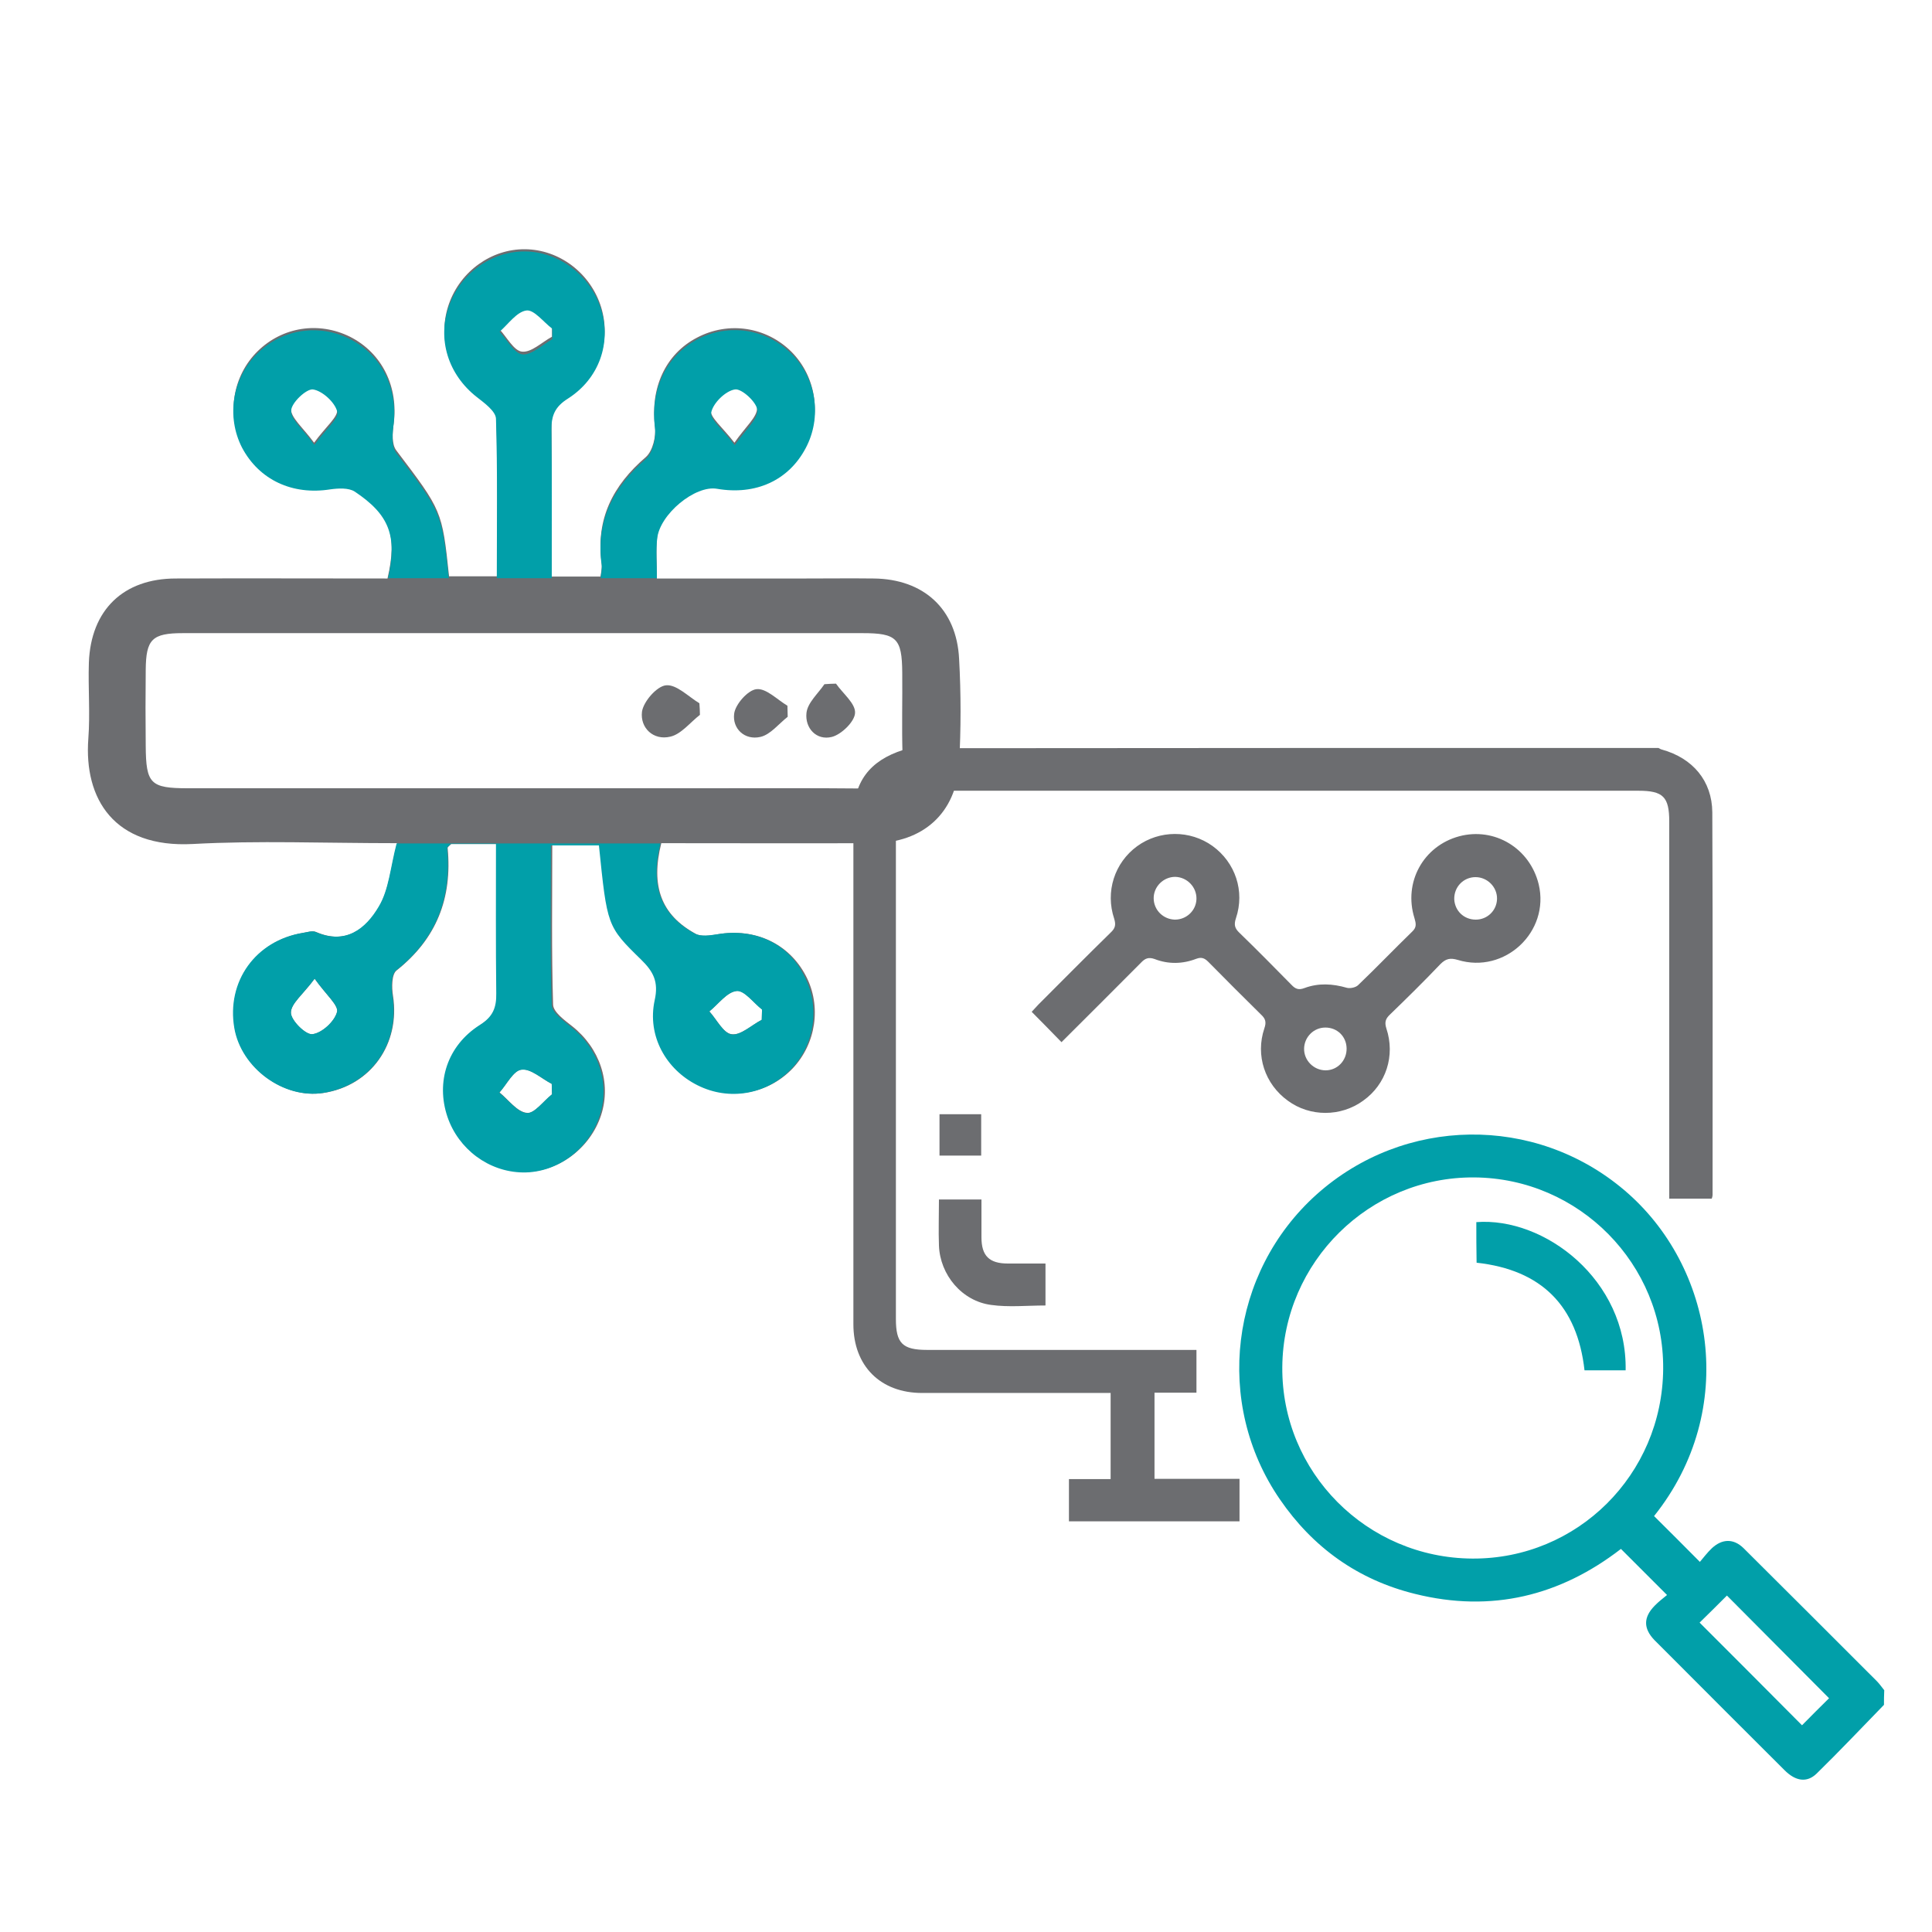
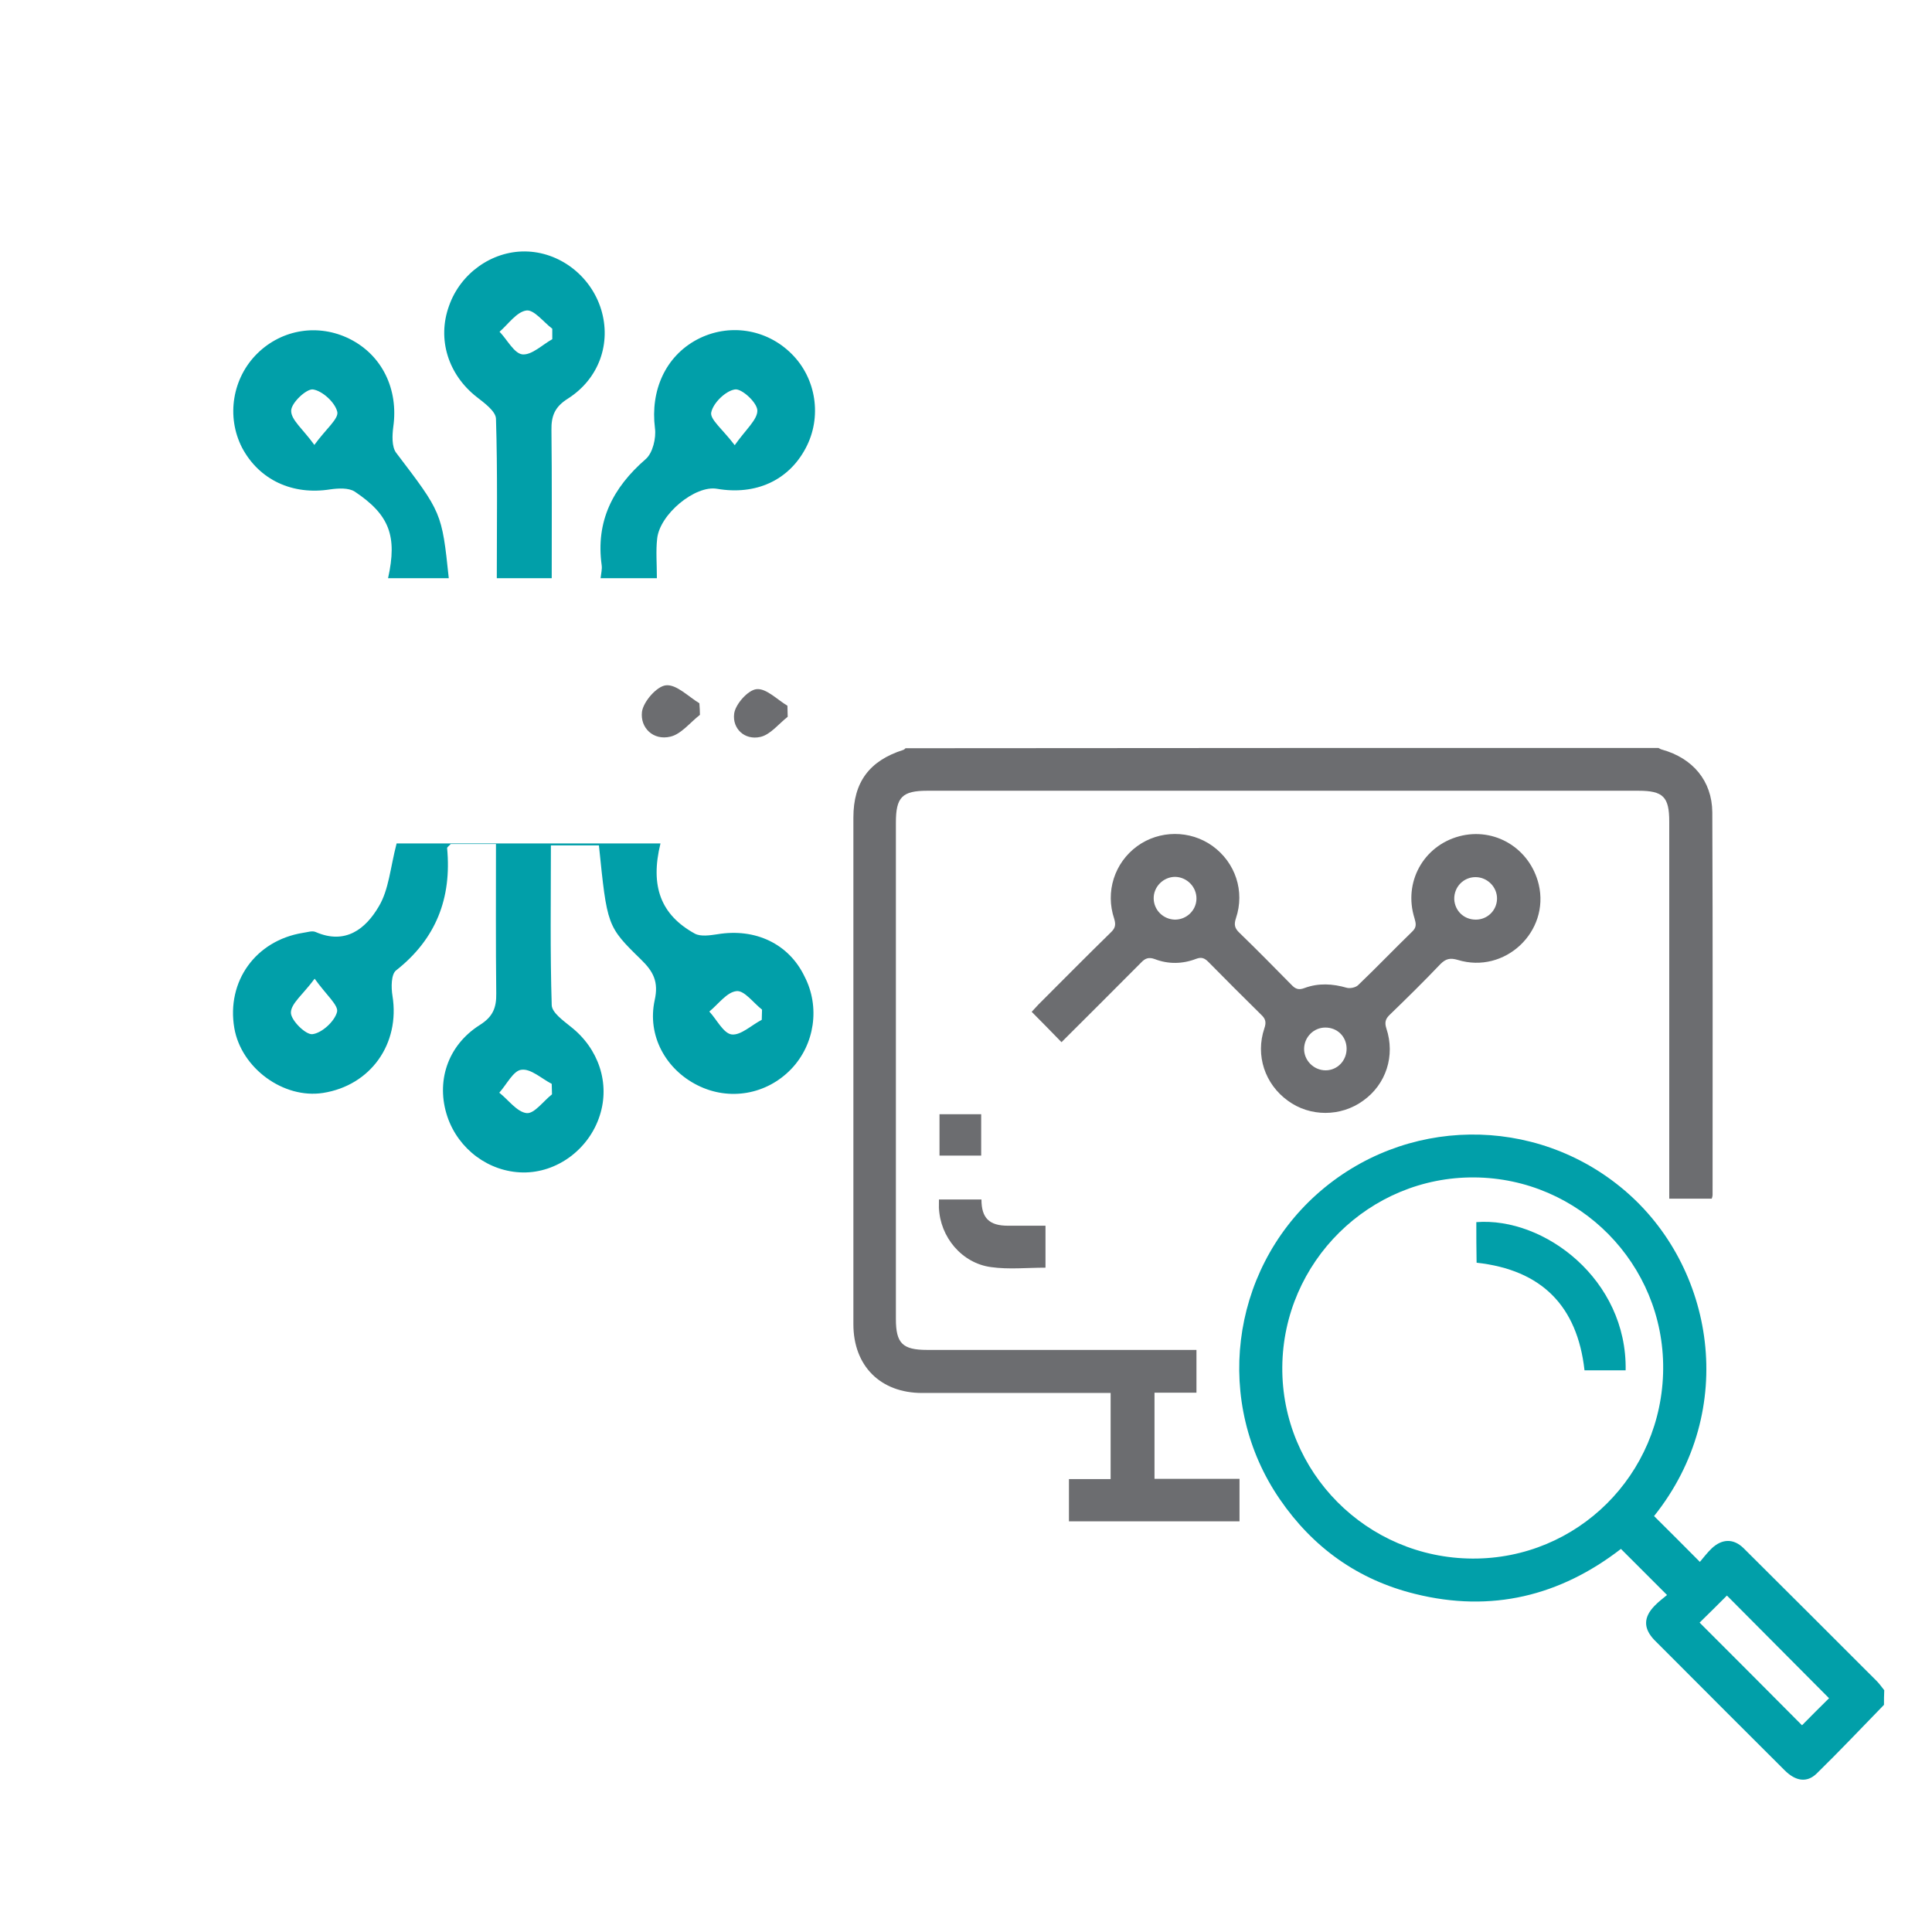
<svg xmlns="http://www.w3.org/2000/svg" version="1.1" id="Layer_1" x="0px" y="0px" viewBox="0 0 70 70" style="enable-background:new 0 0 70 70;" xml:space="preserve">
  <style type="text/css">
	.st0{fill:#6C6D70;}
	.st1{fill:#019FA9;}
</style>
  <path class="st0" d="M60.09,27.1c0.04,0.02,0.08,0.05,0.13,0.06c1.11,0.31,1.81,1.13,1.82,2.27c0.02,4.62,0.01,9.24,0.01,13.87  c0,0.03-0.01,0.07-0.03,0.13c-0.49,0-0.98,0-1.54,0c0-0.14,0-0.3,0-0.45c0-4.4,0-8.81,0-13.21c0-0.9-0.22-1.12-1.12-1.12  c-8.59,0-17.18,0-25.76,0c-0.91,0-1.14,0.23-1.14,1.15c0,6,0,11.99,0,17.99c0,0.88,0.24,1.12,1.13,1.12c3.1,0,6.2,0,9.31,0  c0.14,0,0.29,0,0.45,0c0,0.53,0,1.02,0,1.55c-0.51,0-1.01,0-1.52,0c0,1.05,0,2.06,0,3.12c1.03,0,2.05,0,3.08,0c0,0.54,0,1.03,0,1.54  c-2.06,0-4.11,0-6.18,0c0-0.51,0-1,0-1.53c0.51,0,1,0,1.51,0c0-1.06,0-2.07,0-3.12c-0.15,0-0.28,0-0.41,0c-2.14,0-4.28,0-6.42,0  c-1.51,0-2.49-0.98-2.49-2.49c0-6.12,0-12.24,0-18.36c0-1.28,0.58-2.06,1.81-2.45c0.03-0.01,0.06-0.04,0.08-0.06  C41.89,27.1,50.99,27.1,60.09,27.1z" />
  <path class="st1" d="M68.26,61.77c-0.81,0.83-1.61,1.68-2.44,2.49c-0.35,0.34-0.76,0.28-1.16-0.12c-1.39-1.38-2.77-2.77-4.15-4.15  c-0.19-0.19-0.38-0.38-0.57-0.57c-0.4-0.42-0.4-0.82,0.01-1.24c0.14-0.15,0.31-0.27,0.45-0.39c-0.58-0.58-1.11-1.11-1.67-1.67  c-2.2,1.7-4.69,2.32-7.46,1.63c-2.07-0.51-3.7-1.68-4.9-3.43c-2.39-3.48-1.81-8.22,1.33-11.04c3.17-2.84,7.92-2.9,11.15-0.16  c3.26,2.76,4.16,7.96,1.08,11.81c0.53,0.53,1.07,1.06,1.66,1.66c0.12-0.14,0.27-0.34,0.44-0.5c0.37-0.34,0.78-0.35,1.14,0  c1.61,1.6,3.22,3.21,4.83,4.82c0.1,0.1,0.18,0.22,0.27,0.33C68.26,61.43,68.26,61.6,68.26,61.77z M53.35,56.47  c3.8,0.02,6.88-3.04,6.91-6.87c0.03-3.8-3.04-6.91-6.84-6.94c-3.8-0.03-6.93,3.06-6.96,6.87C46.43,53.34,49.52,56.45,53.35,56.47z   M61.58,58.79c1.25,1.25,2.5,2.5,3.71,3.72c0.34-0.34,0.68-0.69,0.98-0.98c-1.22-1.23-2.47-2.48-3.7-3.72  C62.25,58.13,61.91,58.47,61.58,58.79z" />
  <path class="st0" d="M38.46,37.76c-0.37-0.38-0.71-0.73-1.08-1.1c0.08-0.08,0.16-0.18,0.25-0.27c0.87-0.87,1.73-1.74,2.61-2.6  c0.16-0.15,0.2-0.27,0.13-0.5c-0.33-0.98,0.01-2.03,0.83-2.63c0.81-0.59,1.92-0.59,2.73-0.01c0.83,0.6,1.18,1.64,0.85,2.62  c-0.08,0.24-0.04,0.37,0.13,0.53c0.64,0.62,1.26,1.25,1.88,1.88c0.14,0.15,0.26,0.2,0.47,0.12c0.51-0.19,1.02-0.16,1.54-0.01  c0.12,0.03,0.31-0.01,0.4-0.09c0.67-0.64,1.31-1.31,1.97-1.95c0.17-0.16,0.13-0.3,0.08-0.48c-0.41-1.3,0.32-2.62,1.62-2.97  c1.28-0.34,2.56,0.43,2.88,1.74c0.41,1.72-1.23,3.26-2.93,2.74c-0.27-0.08-0.43-0.05-0.63,0.15c-0.6,0.63-1.21,1.23-1.83,1.83  c-0.16,0.15-0.2,0.28-0.13,0.5c0.33,0.99-0.01,2.03-0.84,2.62c-0.81,0.59-1.93,0.59-2.73,0c-0.83-0.6-1.18-1.64-0.85-2.62  c0.08-0.23,0.04-0.35-0.12-0.5c-0.64-0.63-1.28-1.27-1.91-1.91c-0.14-0.14-0.25-0.18-0.44-0.11c-0.49,0.19-1.01,0.2-1.5,0.01  c-0.22-0.08-0.35-0.03-0.5,0.13C40.39,35.84,39.43,36.79,38.46,37.76z M53.47,33.32c0.42,0,0.76-0.33,0.77-0.75  c0.01-0.43-0.35-0.79-0.78-0.79c-0.43,0-0.78,0.35-0.77,0.8C52.71,33,53.04,33.32,53.47,33.32z M48.02,37.23  c-0.42,0-0.76,0.34-0.77,0.76c-0.01,0.43,0.35,0.79,0.78,0.79c0.43,0,0.77-0.36,0.76-0.8C48.78,37.55,48.45,37.23,48.02,37.23z   M42.57,33.32c0.42,0,0.77-0.33,0.78-0.75c0.01-0.43-0.34-0.79-0.77-0.8c-0.43,0-0.79,0.36-0.78,0.79  C41.81,32.98,42.15,33.31,42.57,33.32z" />
-   <path class="st0" d="M34.02,43.46c0.53,0,1.01,0,1.54,0c0,0.46,0,0.92,0,1.37c0,0.67,0.28,0.95,0.96,0.95c0.45,0,0.89,0,1.36,0  c0,0.53,0,1.02,0,1.52c-0.67,0-1.33,0.07-1.97-0.02c-1.06-0.14-1.85-1.09-1.89-2.15C34,44.59,34.02,44.05,34.02,43.46z" />
+   <path class="st0" d="M34.02,43.46c0.53,0,1.01,0,1.54,0c0,0.67,0.28,0.95,0.96,0.95c0.45,0,0.89,0,1.36,0  c0,0.53,0,1.02,0,1.52c-0.67,0-1.33,0.07-1.97-0.02c-1.06-0.14-1.85-1.09-1.89-2.15C34,44.59,34.02,44.05,34.02,43.46z" />
  <path class="st0" d="M35.55,40.37c0,0.5,0,0.99,0,1.5c-0.51,0-1,0-1.51,0c0-0.5,0-0.98,0-1.5C34.52,40.37,35.02,40.37,35.55,40.37z" />
  <path class="st1" d="M53.49,44.28c2.47-0.19,5.47,2.09,5.41,5.37c-0.49,0-0.98,0-1.49,0c-0.26-2.33-1.55-3.64-3.91-3.9  C53.49,45.26,53.49,44.77,53.49,44.28z" />
-   <path class="st0" d="M17.99,30.58c-0.65,0-1.15,0-1.64,0c-0.06,0.06-0.14,0.11-0.13,0.15c0.17,1.81-0.4,3.28-1.85,4.43  c-0.18,0.14-0.18,0.62-0.13,0.92c0.27,1.74-0.8,3.26-2.52,3.52c-1.43,0.22-2.96-0.9-3.21-2.35c-0.29-1.69,0.77-3.17,2.48-3.45  c0.16-0.03,0.34-0.09,0.47-0.03c1.08,0.47,1.81-0.12,2.28-0.92c0.36-0.62,0.42-1.42,0.65-2.3c-2.67,0-5.04-0.1-7.41,0.03  c-2.85,0.15-3.94-1.64-3.78-3.81c0.07-0.91-0.01-1.84,0.02-2.76c0.07-1.91,1.25-3.05,3.15-3.05c2.56-0.01,5.13,0,7.67,0  c0.37-1.59,0.09-2.36-1.19-3.22c-0.22-0.14-0.59-0.13-0.88-0.08c-1.38,0.22-2.58-0.34-3.19-1.52c-0.58-1.12-0.35-2.53,0.56-3.42  c0.9-0.88,2.21-1.08,3.34-0.52c1.17,0.59,1.77,1.83,1.58,3.18c-0.04,0.31-0.07,0.72,0.1,0.94c1.65,2.18,1.66,2.17,1.91,4.56  c0.54,0,1.09,0,1.74,0c0-1.94,0.03-3.87-0.03-5.79c-0.01-0.27-0.41-0.57-0.69-0.78c-1.04-0.81-1.45-2.1-1.02-3.31  c0.42-1.18,1.54-1.98,2.75-1.97c1.25,0.01,2.38,0.87,2.76,2.1c0.37,1.21-0.06,2.5-1.2,3.23c-0.48,0.31-0.61,0.63-0.6,1.15  c0.02,1.77,0.01,3.54,0.01,5.38c0.62,0,1.17,0,1.77,0c0.02-0.18,0.06-0.34,0.04-0.48c-0.22-1.6,0.4-2.82,1.6-3.85  c0.25-0.22,0.38-0.76,0.33-1.12c-0.17-1.37,0.37-2.61,1.53-3.21c1.14-0.6,2.51-0.39,3.42,0.52c0.89,0.9,1.1,2.3,0.51,3.42  c-0.62,1.16-1.8,1.71-3.21,1.47c-0.78-0.13-2.08,0.92-2.17,1.81c-0.05,0.46-0.01,0.93-0.01,1.51c1.85,0,3.62,0,5.39,0  c0.82,0,1.65-0.01,2.47,0c1.8,0.02,3,1.1,3.09,2.91c0.07,1.26,0.07,2.54,0,3.8c-0.1,1.79-1.31,2.87-3.12,2.88  c-2.56,0.01-5.13,0-7.67,0c-0.39,1.56,0,2.6,1.24,3.28c0.21,0.12,0.55,0.07,0.81,0.02c1.36-0.23,2.58,0.34,3.19,1.51  c0.57,1.09,0.37,2.45-0.48,3.35c-0.89,0.93-2.25,1.17-3.4,0.59c-1.14-0.57-1.83-1.79-1.55-3.08c0.15-0.67-0.05-1.04-0.49-1.47  c-1.24-1.2-1.23-1.22-1.53-4.14c-0.54,0-1.09,0-1.74,0c0,1.94-0.03,3.87,0.03,5.79c0.01,0.27,0.41,0.56,0.69,0.78  c1,0.79,1.43,2.05,1.05,3.22c-0.4,1.22-1.56,2.07-2.79,2.06c-1.22-0.02-2.32-0.83-2.73-2.02c-0.42-1.25,0-2.56,1.17-3.32  c0.48-0.31,0.6-0.63,0.6-1.15C17.97,34.21,17.99,32.44,17.99,30.58z M19.08,22.94c-4.15,0-8.3,0-12.45,0  c-1.12,0-1.34,0.22-1.35,1.33c-0.01,0.92-0.01,1.84,0,2.76c0.01,1.37,0.17,1.53,1.53,1.53c6.15,0,12.29,0,18.44,0  c2.06,0,4.12-0.01,6.18,0.01c0.87,0.01,1.29-0.35,1.27-1.25c-0.03-0.98,0-1.96-0.01-2.95c-0.01-1.24-0.2-1.43-1.44-1.43  C27.19,22.94,23.14,22.94,19.08,22.94z M20,12.2c0-0.13,0-0.25,0-0.38c-0.32-0.24-0.66-0.69-0.94-0.66  c-0.35,0.04-0.65,0.49-0.97,0.76c0.27,0.29,0.53,0.79,0.82,0.82C19.25,12.78,19.63,12.4,20,12.2z M11.38,16.04  c0.42-0.58,0.89-0.95,0.83-1.2c-0.08-0.34-0.54-0.76-0.88-0.81c-0.24-0.03-0.79,0.49-0.79,0.77C10.53,15.13,10.96,15.47,11.38,16.04  z M26.61,16.04c0.4-0.58,0.83-0.93,0.82-1.26c-0.01-0.28-0.56-0.79-0.81-0.76c-0.34,0.05-0.79,0.48-0.86,0.83  C25.7,15.1,26.17,15.47,26.61,16.04z M11.4,35.46c-0.42,0.57-0.86,0.9-0.86,1.23c0,0.28,0.54,0.82,0.78,0.78  c0.35-0.04,0.8-0.46,0.89-0.8C12.28,36.43,11.81,36.04,11.4,35.46z M27.6,36.95c0-0.13,0.01-0.25,0.01-0.38  c-0.31-0.24-0.64-0.7-0.92-0.67c-0.35,0.04-0.66,0.48-0.99,0.74c0.27,0.3,0.51,0.8,0.81,0.83C26.84,37.52,27.23,37.14,27.6,36.95z   M20,39.65c0-0.13-0.01-0.25-0.01-0.38c-0.37-0.19-0.76-0.56-1.09-0.52c-0.3,0.04-0.54,0.54-0.8,0.83c0.33,0.27,0.64,0.71,0.99,0.74  C19.36,40.36,19.69,39.89,20,39.65z" />
  <path class="st0" d="M25.36,25.9c-0.36,0.28-0.68,0.7-1.07,0.79c-0.62,0.15-1.1-0.32-1.03-0.9c0.05-0.37,0.54-0.93,0.87-0.96  c0.38-0.04,0.81,0.41,1.21,0.65C25.35,25.62,25.36,25.76,25.36,25.9z" />
  <path class="st0" d="M28.54,25.97c-0.33,0.26-0.63,0.65-0.99,0.73c-0.57,0.13-1.02-0.3-0.95-0.84c0.04-0.34,0.5-0.86,0.81-0.89  c0.35-0.04,0.75,0.38,1.12,0.6C28.53,25.71,28.54,25.84,28.54,25.97z" />
-   <path class="st0" d="M30.29,24.77c0.25,0.36,0.71,0.72,0.69,1.06c-0.01,0.31-0.49,0.78-0.84,0.87c-0.56,0.14-0.98-0.32-0.92-0.87  c0.04-0.37,0.42-0.7,0.65-1.04C30.02,24.78,30.15,24.77,30.29,24.77z" />
  <path class="st1" d="M21.8,20.48c0.02,0.14-0.02,0.29-0.04,0.47h2.04c0-0.54-0.04-0.99,0.01-1.43c0.09-0.89,1.38-1.95,2.17-1.81  c1.4,0.24,2.59-0.3,3.21-1.47c0.6-1.12,0.39-2.53-0.51-3.42c-0.91-0.91-2.28-1.12-3.42-0.52c-1.15,0.61-1.7,1.85-1.53,3.21  c0.05,0.36-0.08,0.9-0.33,1.12C22.2,17.67,21.58,18.89,21.8,20.48z M26.63,14.11c0.24-0.04,0.8,0.47,0.81,0.76  c0.01,0.33-0.41,0.68-0.82,1.26c-0.43-0.57-0.91-0.94-0.85-1.19C25.84,14.6,26.29,14.16,26.63,14.11z" />
  <path class="st1" d="M17.28,14.39c0.27,0.21,0.68,0.51,0.69,0.78c0.06,1.92,0.03,3.84,0.03,5.78h1.99c0-1.83,0.01-3.6-0.01-5.36  c-0.01-0.52,0.12-0.85,0.6-1.15c1.14-0.73,1.57-2.02,1.2-3.23c-0.38-1.23-1.52-2.09-2.76-2.1c-1.21-0.01-2.34,0.8-2.75,1.97  C15.83,12.29,16.24,13.58,17.28,14.39z M19.07,11.25c0.28-0.04,0.62,0.42,0.94,0.66c0,0.13,0,0.25,0,0.38  c-0.36,0.2-0.74,0.58-1.08,0.55c-0.3-0.03-0.55-0.53-0.83-0.82C18.42,11.74,18.72,11.3,19.07,11.25z" />
  <path class="st1" d="M11.97,17.73c0.29-0.04,0.66-0.06,0.88,0.08c1.26,0.84,1.55,1.61,1.21,3.14h2.2c-0.25-2.39-0.26-2.38-1.91-4.55  c-0.16-0.22-0.14-0.63-0.1-0.94c0.19-1.35-0.4-2.59-1.58-3.18c-1.12-0.56-2.44-0.36-3.34,0.52c-0.91,0.89-1.14,2.29-0.56,3.42  C9.39,17.39,10.6,17.95,11.97,17.73z M11.34,14.11c0.34,0.05,0.8,0.47,0.88,0.81c0.06,0.25-0.41,0.62-0.83,1.2  c-0.41-0.57-0.85-0.91-0.84-1.24C10.55,14.6,11.1,14.08,11.34,14.11z" />
  <path class="st1" d="M25.99,33.85c-0.27,0.04-0.6,0.09-0.81-0.02c-1.24-0.68-1.63-1.72-1.25-3.27h-9.56  c-0.23,0.88-0.28,1.68-0.65,2.29c-0.47,0.8-1.2,1.39-2.28,0.92c-0.13-0.06-0.31,0.01-0.47,0.03c-1.71,0.28-2.77,1.76-2.48,3.45  c0.25,1.45,1.78,2.57,3.21,2.35c1.73-0.27,2.8-1.78,2.52-3.52c-0.05-0.3-0.05-0.78,0.13-0.92c1.45-1.14,2.02-2.62,1.85-4.43  c0-0.04,0.08-0.09,0.13-0.15c0.49,0,0.99,0,1.64,0c0,1.87-0.01,3.64,0.01,5.41c0.01,0.52-0.12,0.85-0.6,1.15  c-1.18,0.75-1.59,2.07-1.17,3.32c0.4,1.18,1.5,2,2.73,2.02c1.24,0.02,2.4-0.84,2.79-2.06c0.38-1.17-0.04-2.43-1.05-3.22  c-0.27-0.22-0.68-0.51-0.69-0.78c-0.06-1.92-0.03-3.85-0.03-5.79c0.66,0,1.2,0,1.74,0c0.3,2.92,0.29,2.93,1.53,4.14  c0.44,0.43,0.64,0.8,0.49,1.47c-0.28,1.29,0.41,2.51,1.55,3.08c1.15,0.58,2.51,0.34,3.4-0.59c0.85-0.89,1.05-2.25,0.48-3.35  C28.58,34.19,27.36,33.62,25.99,33.85z M11.32,37.47c-0.24,0.03-0.78-0.5-0.78-0.78c0-0.33,0.44-0.66,0.86-1.23  c0.42,0.59,0.88,0.97,0.81,1.21C12.12,37.01,11.66,37.43,11.32,37.47z M19.99,39.27c0,0.13,0.01,0.25,0.01,0.38  c-0.31,0.24-0.64,0.71-0.92,0.68c-0.35-0.04-0.66-0.48-0.99-0.74c0.27-0.3,0.51-0.8,0.8-0.83C19.23,38.71,19.62,39.08,19.99,39.27z   M27.6,36.95c-0.37,0.19-0.76,0.57-1.09,0.53c-0.3-0.04-0.54-0.54-0.81-0.83c0.33-0.27,0.64-0.71,0.99-0.74  c0.28-0.03,0.61,0.43,0.92,0.67C27.61,36.7,27.6,36.82,27.6,36.95z" />
</svg>